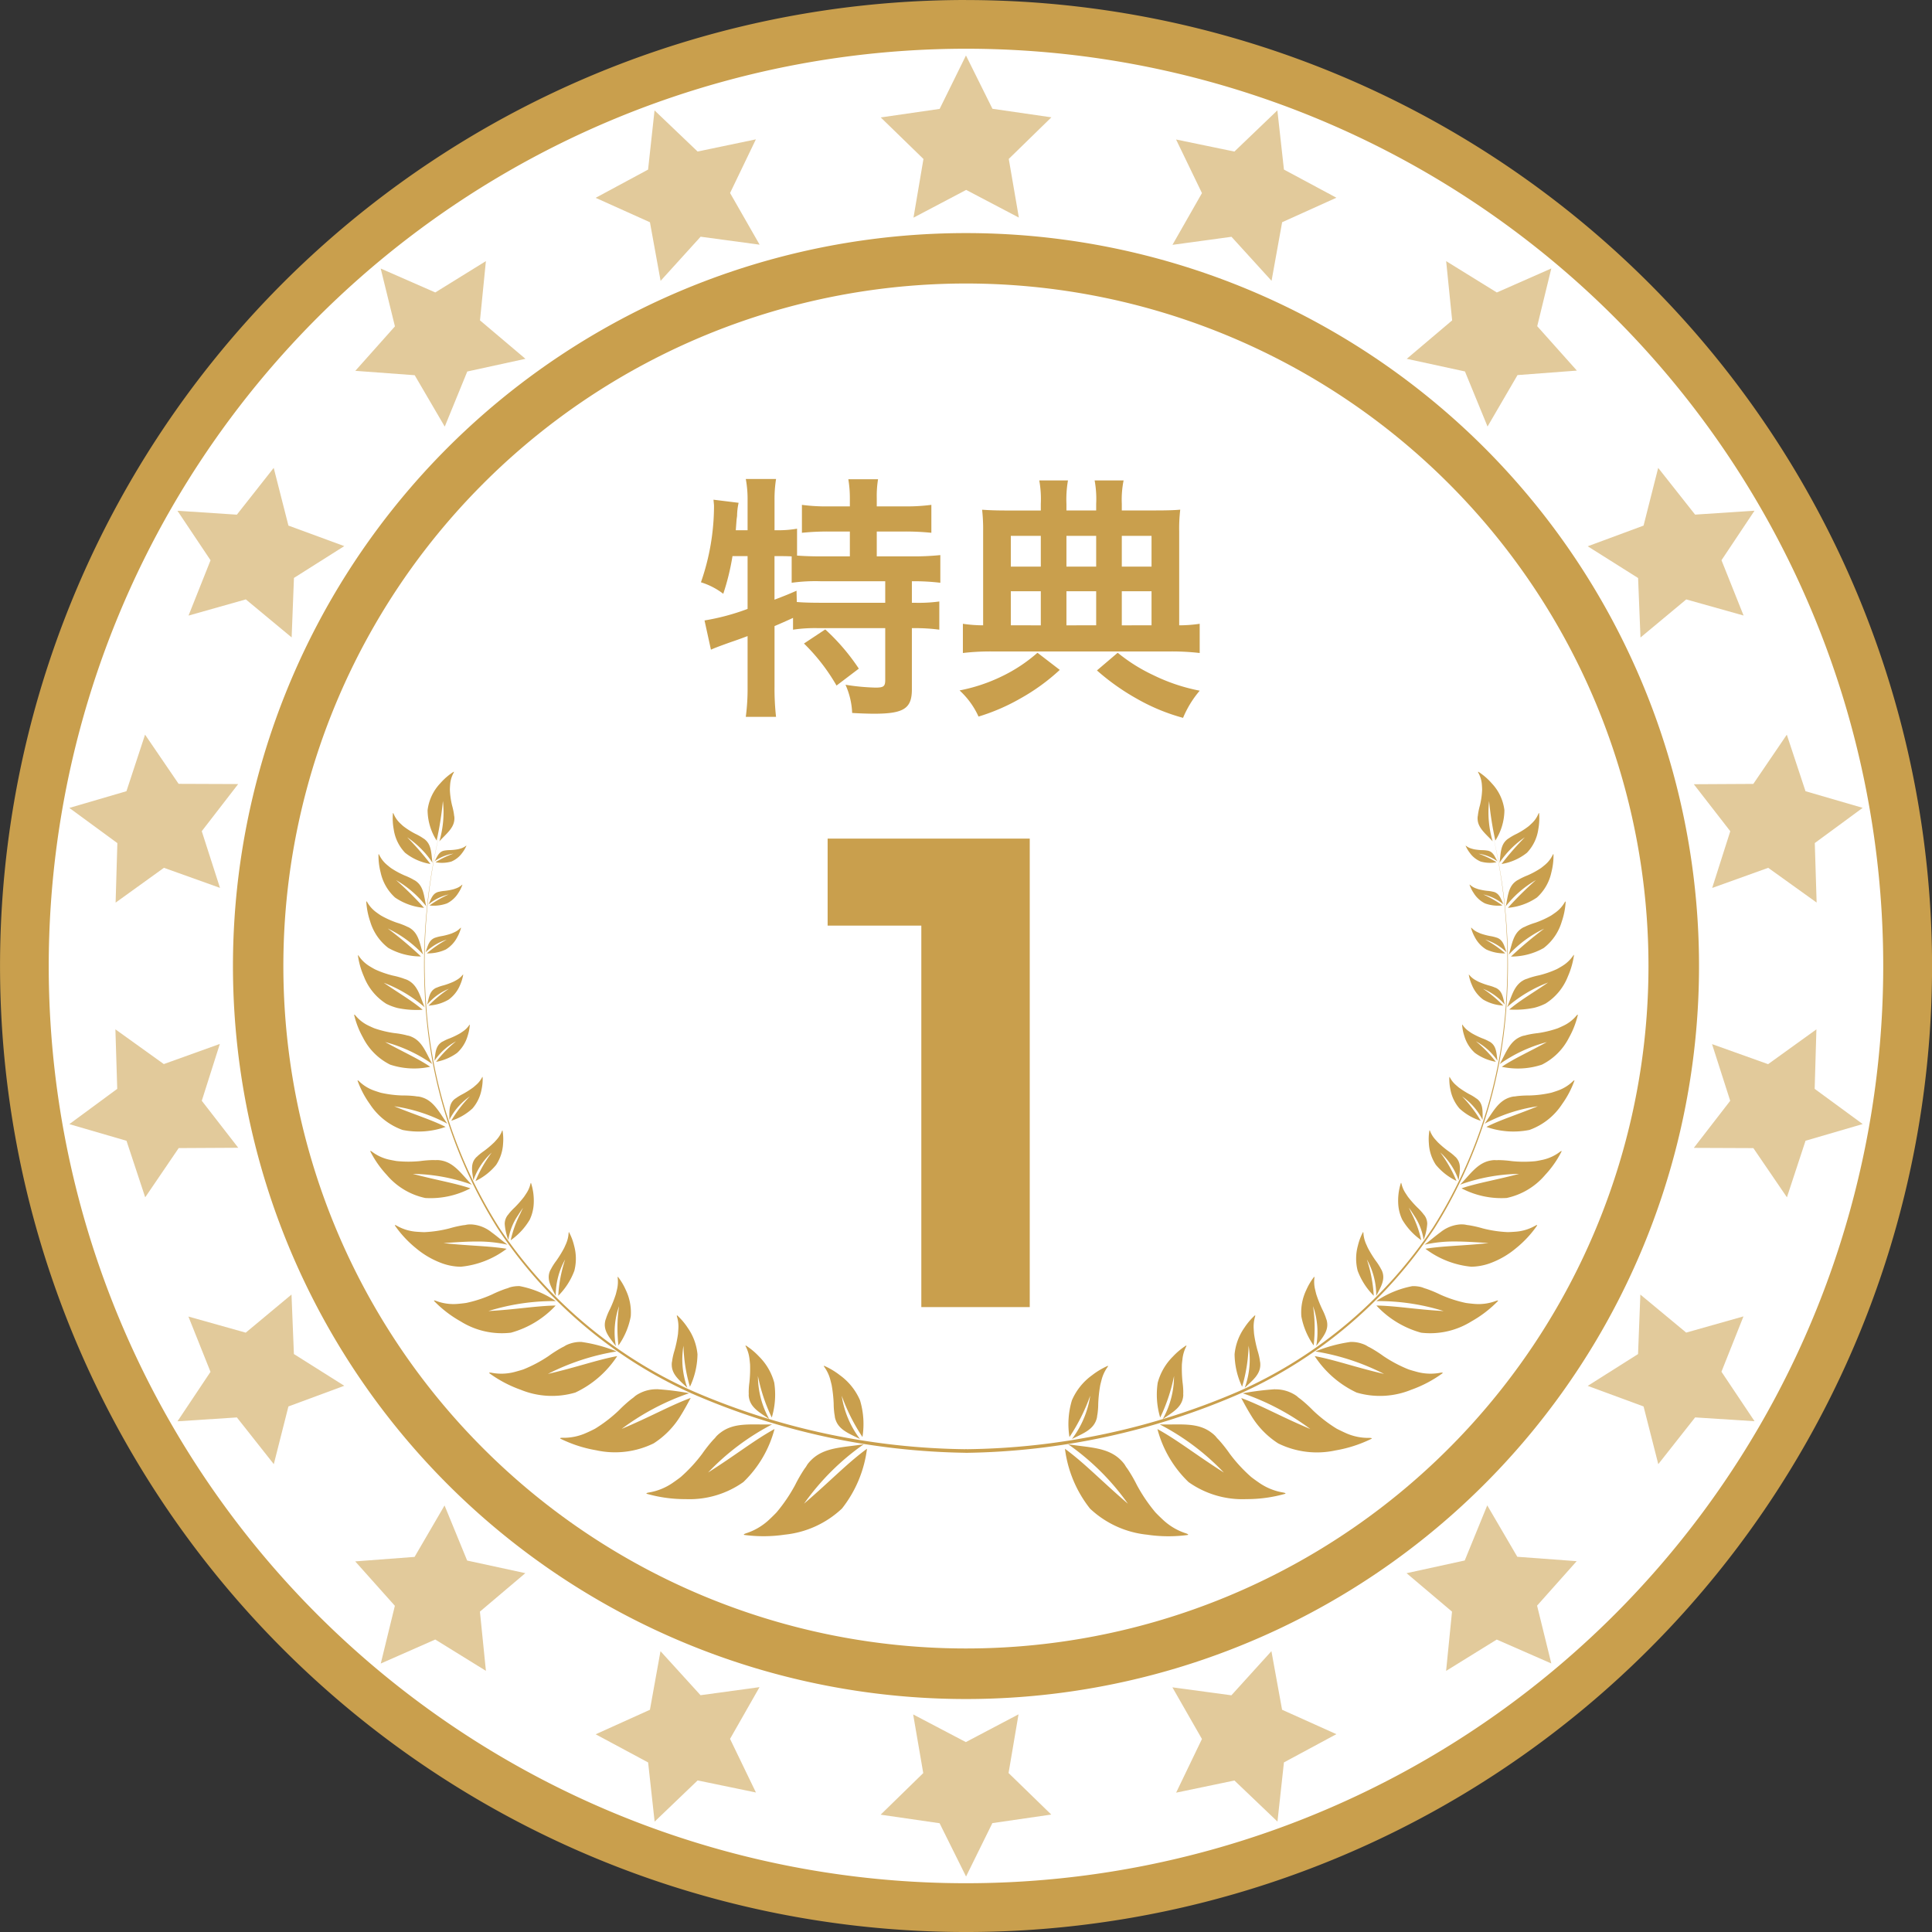
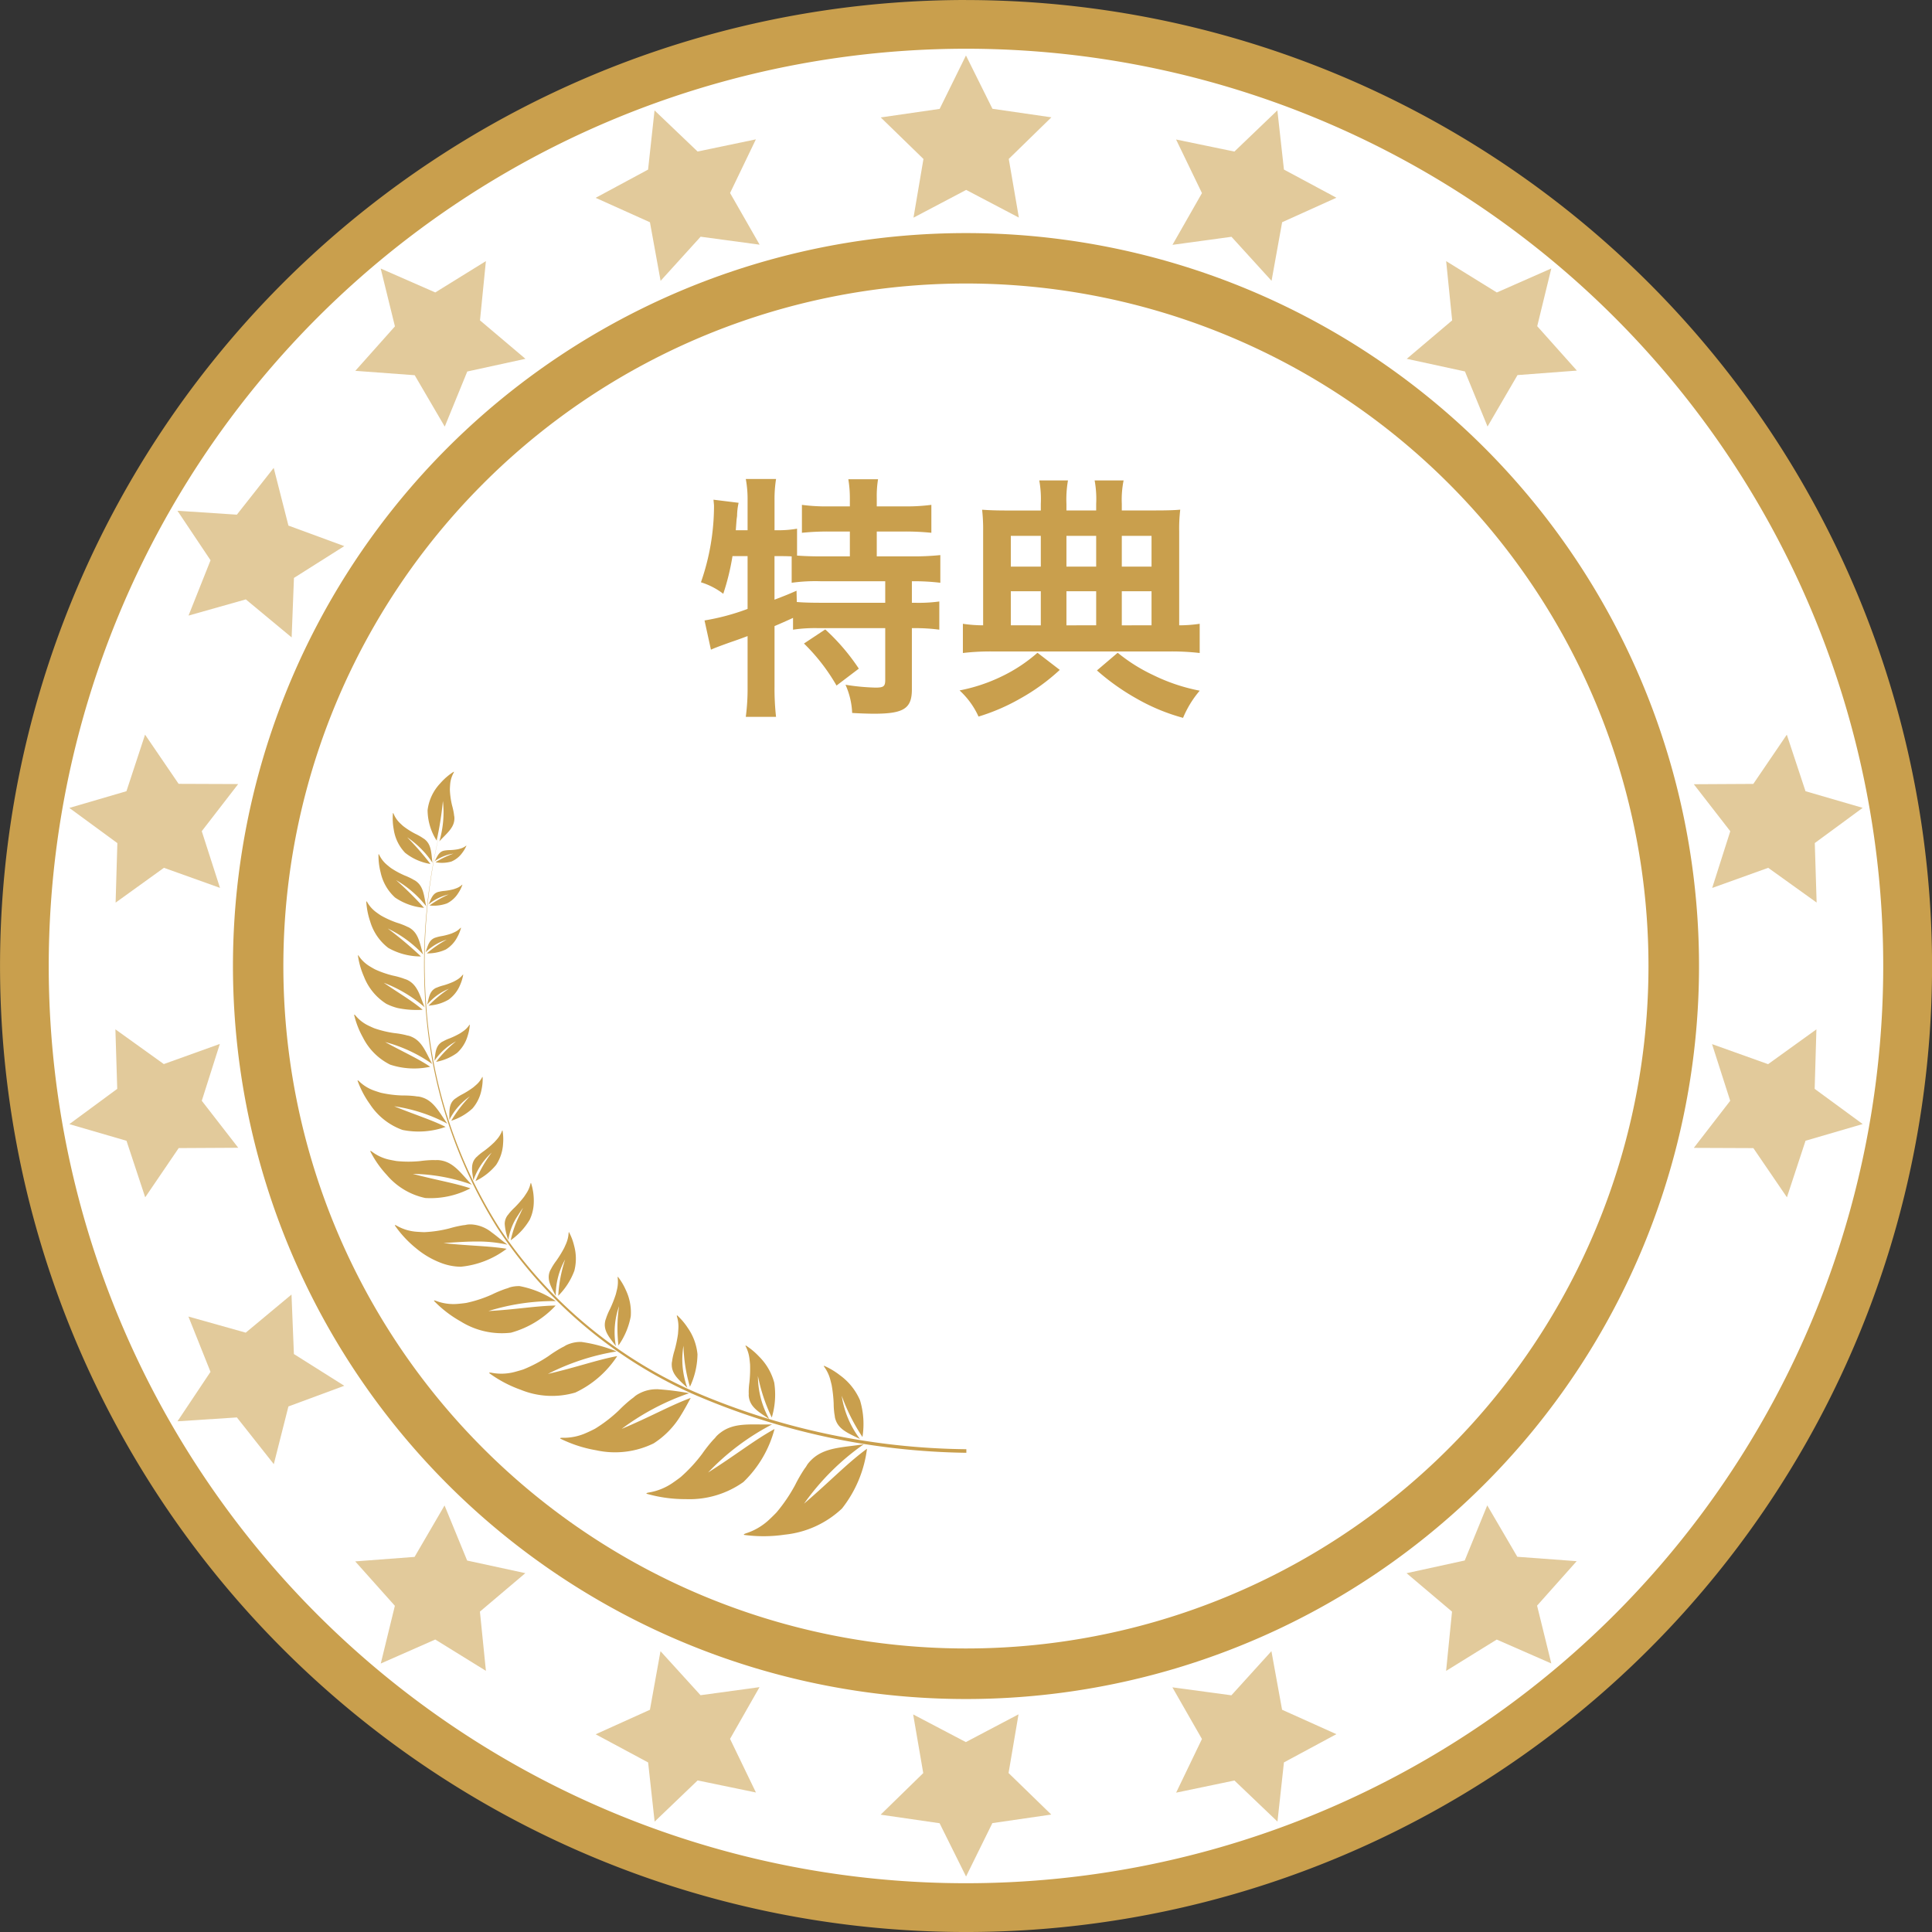
<svg xmlns="http://www.w3.org/2000/svg" width="135.677" height="135.677" viewBox="0 0 135.677 135.677">
  <rect x="0" y="0" width="135.677" height="135.677" fill="#333333" stroke="none" />
  <defs>
    <linearGradient id="linear-gradient" x1="-27.69" y1="7.501" x2="-27.307" y2="7.514" gradientUnits="objectBoundingBox">
      <stop offset="0" stop-color="#d0c6af" />
      <stop offset="1" stop-color="#fff" />
    </linearGradient>
  </defs>
  <g id="グループ_251" data-name="グループ 251" transform="translate(-341.208 -5045.208)">
    <g id="グループ_169" data-name="グループ 169" transform="translate(341.208 5045.208)">
      <circle id="circle33248" cx="67.776" cy="67.776" r="67.776" transform="translate(0.063 0.063)" fill="url(#linear-gradient)" />
      <path id="path33250" d="M76.157,298.559A67.839,67.839,0,1,0,144,366.4a67.873,67.873,0,0,0-67.839-67.838Zm0,3.422A64.415,64.415,0,1,1,11.741,366.4,64.449,64.449,0,0,1,76.157,301.981Z" transform="translate(-8.319 -298.559)" fill="#c99f4d" />
      <path id="path33252" d="M43.161,333.4a51.478,51.478,0,1,0,72.8,0A51.5,51.5,0,0,0,43.161,333.4Zm2.51,2.511a47.928,47.928,0,1,1,0,67.78A47.9,47.9,0,0,1,45.672,335.911Z" transform="translate(-11.723 -301.963)" fill="#c99f4d" />
      <g id="g33547" transform="translate(24.867 54.198)">
        <path id="path33463" d="M45.349,364.025a4.365,4.365,0,0,0-.95.821,3.323,3.323,0,0,0-.881,1.874,4.017,4.017,0,0,0,.636,2.137,23.128,23.128,0,0,0,.44-2.778,7.2,7.2,0,0,1-.25,2.83c.5-.541,1.025-.93,1.055-1.55a.96.96,0,0,0-.006-.2.854.854,0,0,1-.022-.149,4.885,4.885,0,0,0-.134-.623,5.582,5.582,0,0,1-.154-1.1c0-.057.007-.216.018-.36a2,2,0,0,1,.245-.828c.018-.038.026-.059.022-.068s-.008-.007-.018-.007Zm-4.252,2.9s-.009,0-.014.01a4.247,4.247,0,0,0,.057,1.136,3,3,0,0,0,.8,1.644,3.832,3.832,0,0,0,1.78.786,20.377,20.377,0,0,0-1.634-1.873,6.5,6.5,0,0,1,1.774,1.784c-.085-.622-.061-1.189-.467-1.575a.962.962,0,0,0-.138-.113.848.848,0,0,1-.113-.073,4.44,4.44,0,0,0-.5-.277,5.45,5.45,0,0,1-.835-.532c-.039-.032-.144-.129-.236-.218a1.886,1.886,0,0,1-.437-.645c-.017-.035-.027-.051-.036-.055Zm3.244,1.482a39.91,39.91,0,0,0-.967,12.052,33.526,33.526,0,0,0,5.062,15.629A32.135,32.135,0,0,0,62.02,407.665a49.824,49.824,0,0,0,19.333,4.186V411.6A49.573,49.573,0,0,1,62.1,407.5a32,32,0,0,1-13.568-11.476,33.442,33.442,0,0,1-5.108-15.572,39.912,39.912,0,0,1,.921-12.049Zm1.9.805a.077.077,0,0,0-.031.016,1.109,1.109,0,0,1-.378.189c-.068.02-.147.041-.174.047a3.754,3.754,0,0,1-.557.061,2.711,2.711,0,0,0-.323.023.669.669,0,0,1-.076.011.682.682,0,0,0-.1.026c-.3.1-.414.4-.584.719a3.03,3.03,0,0,1,1.316-.531,6.58,6.58,0,0,0-1.26.605,2.426,2.426,0,0,0,1.109-.046,1.785,1.785,0,0,0,.768-.612,2.313,2.313,0,0,0,.293-.5s0-.007,0-.008Zm-6.156.6c-.006,0-.011,0-.015.012a4.7,4.7,0,0,0,.149,1.265,3.321,3.321,0,0,0,1.014,1.768,4.232,4.232,0,0,0,2.038.724,23.706,23.706,0,0,0-1.965-1.946,7.341,7.341,0,0,1,2.112,1.835c-.147-.681-.166-1.311-.646-1.708a1.049,1.049,0,0,0-.162-.115.8.8,0,0,1-.132-.072,4.913,4.913,0,0,0-.573-.268,5.93,5.93,0,0,1-.967-.526c-.046-.033-.169-.132-.278-.225a2.057,2.057,0,0,1-.533-.685c-.022-.038-.034-.055-.043-.058Zm5.875,2.142c-.006,0-.016.006-.034.019a1.235,1.235,0,0,1-.4.238c-.073.026-.16.056-.188.065a4.19,4.19,0,0,1-.613.113,2.66,2.66,0,0,0-.356.051.543.543,0,0,1-.084.018.62.62,0,0,0-.107.036c-.325.138-.426.481-.588.843A3.342,3.342,0,0,1,45,372.642a7.161,7.161,0,0,0-1.345.772,2.713,2.713,0,0,0,1.224-.145,1.978,1.978,0,0,0,.8-.736,2.534,2.534,0,0,0,.284-.572.008.008,0,0,0-.006-.008Zm-6.731,1.179c-.006,0-.012,0-.016.014a5.235,5.235,0,0,0,.272,1.387,3.644,3.644,0,0,0,1.27,1.86,4.619,4.619,0,0,0,2.3.6,28,28,0,0,0-2.33-1.959,8.217,8.217,0,0,1,2.48,1.824c-.225-.733-.3-1.421-.863-1.815a1.171,1.171,0,0,0-.188-.111,1.012,1.012,0,0,1-.151-.069,5.361,5.361,0,0,0-.652-.243,6.529,6.529,0,0,1-1.106-.5c-.052-.032-.2-.131-.324-.224a2.28,2.28,0,0,1-.642-.713c-.026-.04-.041-.059-.052-.06Zm6.623,1.846c-.006,0-.017.007-.035.024a1.355,1.355,0,0,1-.422.294c-.078.036-.17.075-.2.088a4.768,4.768,0,0,1-.661.176,2.945,2.945,0,0,0-.386.087.535.535,0,0,1-.09.027.693.693,0,0,0-.113.05c-.344.18-.423.565-.567.975a3.636,3.636,0,0,1,1.488-.887,7.7,7.7,0,0,0-1.4.965,2.988,2.988,0,0,0,1.329-.271,2.179,2.179,0,0,0,.81-.873,2.787,2.787,0,0,0,.26-.648.007.007,0,0,0-.007-.007Zm-7.214,1.913c-.007,0-.012,0-.016.017a5.668,5.668,0,0,0,.426,1.5,3.957,3.957,0,0,0,1.565,1.908,3.877,3.877,0,0,0,.8.3,6.618,6.618,0,0,0,1.758.123c-.094-.079-.19-.158-.288-.234-.673-.525-1.454-.983-2.442-1.662a9.553,9.553,0,0,1,2.776,1.636c.035.032.07.065.1.1l-.042-.1c-.294-.735-.46-1.426-1.079-1.782a1.256,1.256,0,0,0-.215-.1,1.311,1.311,0,0,1-.171-.06,5.9,5.9,0,0,0-.732-.2,7,7,0,0,1-1.248-.434c-.06-.031-.226-.124-.373-.214a2.476,2.476,0,0,1-.765-.719c-.032-.041-.051-.06-.063-.061Zm7.371,1.377c-.007,0-.017.01-.036.03a1.483,1.483,0,0,1-.43.358c-.08.046-.177.1-.209.113a5.228,5.228,0,0,1-.7.256,3.078,3.078,0,0,0-.411.133.663.663,0,0,1-.1.038.687.687,0,0,0-.118.065c-.354.23-.4.655-.516,1.114a3.92,3.92,0,0,1,1.524-1.11,8.266,8.266,0,0,0-1.417,1.177l-.008.011.142-.021A3.051,3.051,0,0,0,45,380.023,2.386,2.386,0,0,0,45.8,379a2.984,2.984,0,0,0,.219-.724.008.008,0,0,0-.009-.007Zm-7.632,2.814c-.008,0-.013.007-.016.02a6.158,6.158,0,0,0,.621,1.59,4.267,4.267,0,0,0,1.908,1.9,5.366,5.366,0,0,0,2.813.148c-.871-.586-1.855-1.016-3.166-1.735a10.311,10.311,0,0,1,3.308,1.542c-.439-.791-.688-1.57-1.428-1.9a1.33,1.33,0,0,0-.243-.088,1.129,1.129,0,0,1-.19-.045,6.272,6.272,0,0,0-.812-.139,7.426,7.426,0,0,1-1.394-.337c-.07-.027-.257-.111-.426-.193a2.677,2.677,0,0,1-.9-.706c-.038-.041-.06-.06-.074-.06Zm8.1.7c-.007,0-.017.012-.036.036a1.636,1.636,0,0,1-.424.428c-.082.057-.18.124-.213.144a5.737,5.737,0,0,1-.729.353,3.3,3.3,0,0,0-.428.19.681.681,0,0,1-.1.051.66.66,0,0,0-.12.084c-.356.287-.359.748-.428,1.256a4.2,4.2,0,0,1,1.516-1.368,8.615,8.615,0,0,0-1.4,1.44,3.6,3.6,0,0,0,1.475-.629,2.594,2.594,0,0,0,.737-1.183,3.143,3.143,0,0,0,.156-.793c0-.006-.006-.008-.011-.007Zm.894,3.675a.119.119,0,0,0-.034.042,1.757,1.757,0,0,1-.4.507c-.08.071-.178.156-.209.18a6.247,6.247,0,0,1-.734.468,3.913,3.913,0,0,0-.434.256.722.722,0,0,1-.1.068,1,1,0,0,0-.118.1c-.344.352-.289.844-.295,1.393a4.466,4.466,0,0,1,1.443-1.653,8.986,8.986,0,0,0-1.311,1.714,3.93,3.93,0,0,0,1.493-.865,2.8,2.8,0,0,0,.639-1.349,3.37,3.37,0,0,0,.072-.858c0-.006-.007-.008-.012-.007Zm-8.757.24c-.008,0-.012.009-.013.023a6.662,6.662,0,0,0,.867,1.647,4.582,4.582,0,0,0,2.292,1.811,5.7,5.7,0,0,0,3.023-.214c-1.008-.507-2.115-.838-3.61-1.449a11.439,11.439,0,0,1,3.736,1.225c-.573-.785-.938-1.585-1.77-1.846a1.488,1.488,0,0,0-.272-.063,1.473,1.473,0,0,1-.209-.025,6.917,6.917,0,0,0-.887-.048,7.969,7.969,0,0,1-1.535-.191c-.078-.022-.289-.089-.481-.157a2.894,2.894,0,0,1-1.054-.656c-.047-.041-.073-.059-.087-.057Zm10.155,3.511a.125.125,0,0,0-.03.049,1.912,1.912,0,0,1-.358.588c-.075.086-.168.189-.2.219a6.921,6.921,0,0,1-.713.6,3.992,3.992,0,0,0-.423.333.809.809,0,0,1-.094.086.966.966,0,0,0-.111.127c-.315.421-.184.932-.108,1.513a4.686,4.686,0,0,1,1.288-1.955,9.2,9.2,0,0,0-1.139,2,4.264,4.264,0,0,0,1.452-1.137,3.009,3.009,0,0,0,.487-1.506,3.592,3.592,0,0,0-.04-.907s-.008-.007-.013-.006Zm-9.26,1.45c-.009,0-.012.011-.012.027a7.233,7.233,0,0,0,1.156,1.655,4.879,4.879,0,0,0,2.7,1.617,6.028,6.028,0,0,0,3.172-.679c-1.144-.382-2.367-.57-4.043-1.015a12.8,12.8,0,0,1,4.142.759c-.725-.742-1.226-1.537-2.146-1.7a1.684,1.684,0,0,0-.3-.03,1.435,1.435,0,0,1-.225,0,7.473,7.473,0,0,0-.947.071,8.217,8.217,0,0,1-1.657,0c-.085-.012-.319-.056-.532-.1a3.089,3.089,0,0,1-1.212-.565c-.055-.037-.086-.053-.1-.05Zm11.26,2.238a.129.129,0,0,0-.024.056,2.025,2.025,0,0,1-.285.668c-.065.1-.147.225-.174.262a7.738,7.738,0,0,1-.655.743,4.26,4.26,0,0,0-.392.418.835.835,0,0,1-.084.106.975.975,0,0,0-.1.152,1.027,1.027,0,0,0-.121.468,3.877,3.877,0,0,0,.254,1.136,4.116,4.116,0,0,1,.69-1.746c.1-.163.217-.335.346-.52-.071.147-.139.29-.2.427a7.742,7.742,0,0,0-.67,1.859,4.663,4.663,0,0,0,1.337-1.445,2.976,2.976,0,0,0,.274-1.022,4.061,4.061,0,0,0-.183-1.556c-.006,0-.011-.007-.016,0Zm-4.182,2.917a1.563,1.563,0,0,0-.318.017,1.354,1.354,0,0,1-.238.038,8.058,8.058,0,0,0-.988.225,8.543,8.543,0,0,1-1.749.262c-.093,0-.345-.012-.58-.031a3.268,3.268,0,0,1-1.37-.425c-.065-.032-.1-.046-.114-.04s-.01.014-.007.031a7.656,7.656,0,0,0,1.489,1.6,6.083,6.083,0,0,0,1.89,1.077,4.012,4.012,0,0,0,1.244.217,6.323,6.323,0,0,0,3.224-1.261c-.795-.126-1.546-.171-2.489-.234-.58-.039-1.238-.085-1.947-.166.961-.065,1.686-.112,2.374-.11a9.567,9.567,0,0,1,2.123.224c-.4-.294-.759-.612-1.12-.871a2.488,2.488,0,0,0-1.423-.554Zm6.85.547c-.007.006-.012.025-.016.061a2.206,2.206,0,0,1-.18.75c-.051.117-.114.261-.135.3a8.28,8.28,0,0,1-.551.895,4.277,4.277,0,0,0-.333.509.9.9,0,0,1-.07.127,1.012,1.012,0,0,0-.074.175c-.185.565.142,1.063.44,1.655a5.176,5.176,0,0,1,.661-2.561,9.879,9.879,0,0,0-.485,2.552,4.891,4.891,0,0,0,1.13-1.756,3.435,3.435,0,0,0-.02-1.774,3.95,3.95,0,0,0-.354-.936c-.007,0-.012,0-.016,0Zm3.448,3.14c-.008,0-.013,0-.017,0s-.007.028,0,.068a2.3,2.3,0,0,1-.049.815c-.031.132-.071.294-.085.343a8.565,8.565,0,0,1-.411,1.037,4.671,4.671,0,0,0-.255.593,1.035,1.035,0,0,1-.05.145,1.133,1.133,0,0,0-.044.2c-.089.625.344,1.088.765,1.654a5.507,5.507,0,0,1,.224-2.8,10.529,10.529,0,0,0-.041,2.759,5.166,5.166,0,0,0,.863-2.042,3.64,3.64,0,0,0-.347-1.854,4.253,4.253,0,0,0-.546-.916Zm-6.911.645a2.232,2.232,0,0,0-.382.023,1.9,1.9,0,0,0-.33.075,1.426,1.426,0,0,1-.242.084,8.484,8.484,0,0,0-.994.413,8.931,8.931,0,0,1-1.787.584c-.1.017-.364.049-.615.07a3.449,3.449,0,0,1-1.522-.216c-.075-.023-.113-.031-.127-.022s-.009.017,0,.034a8.157,8.157,0,0,0,1.868,1.435,5.459,5.459,0,0,0,3.526.791,6.711,6.711,0,0,0,3.143-1.907c-1.368.022-2.748.275-4.72.387a15.438,15.438,0,0,1,4.73-.7,6.778,6.778,0,0,0-2.544-1.052ZM61.039,402.2a.012.012,0,0,0-.017.006c0,.009,0,.031.007.071a2.43,2.43,0,0,1,.1.861c-.008.143-.022.32-.026.373a9.225,9.225,0,0,1-.243,1.153,4.845,4.845,0,0,0-.159.664.937.937,0,0,1-.026.161,1.178,1.178,0,0,0-.01.213c.019.666.555,1.072,1.094,1.587a5.815,5.815,0,0,1-.272-2.958,11.12,11.12,0,0,0,.455,2.882,5.493,5.493,0,0,0,.53-2.28,3.877,3.877,0,0,0-.695-1.873,4.512,4.512,0,0,0-.733-.86Zm-6.711,1.867a2.26,2.26,0,0,0-.788.113,1.927,1.927,0,0,0-.332.137,1.538,1.538,0,0,1-.237.132,9.059,9.059,0,0,0-.964.612,9.5,9.5,0,0,1-1.76.933c-.1.035-.373.116-.63.184a3.654,3.654,0,0,1-1.625.049c-.082-.011-.123-.012-.137,0s-.007.018,0,.036a8.619,8.619,0,0,0,2.205,1.163,5.8,5.8,0,0,0,3.831.195,7.114,7.114,0,0,0,2.944-2.561c-1.43.267-2.83.781-4.87,1.253a16.321,16.321,0,0,1,4.824-1.58,10.47,10.47,0,0,0-2.465-.666Zm11.536.248a.016.016,0,0,0-.017.008c0,.011,0,.033.021.073a2.578,2.578,0,0,1,.258.881c.017.151.036.334.039.392a9.139,9.139,0,0,1-.047,1.237,5.18,5.18,0,0,0-.05.715.9.9,0,0,1,0,.17,1.153,1.153,0,0,0,.026.223c.137.688.765,1.02,1.416,1.469a6.22,6.22,0,0,1-.793-3.025,12.19,12.19,0,0,0,.972,2.917,5.585,5.585,0,0,0,.173-2.45,4.075,4.075,0,0,0-1.066-1.834,4.923,4.923,0,0,0-.932-.777Zm5.5,1.428c-.01,0-.016,0-.017.012s.008.033.034.073a2.656,2.656,0,0,1,.414.875c.041.155.089.342.1.4a9.4,9.4,0,0,1,.141,1.295,5.309,5.309,0,0,0,.056.753,1.241,1.241,0,0,1,.026.177,1.126,1.126,0,0,0,.061.228c.247.7.956.951,1.705,1.329a6.653,6.653,0,0,1-1.284-3.042,13.374,13.374,0,0,0,1.457,2.9,5.786,5.786,0,0,0-.173-2.583,4.236,4.236,0,0,0-1.41-1.756,5.207,5.207,0,0,0-1.114-.665Zm-11.745,1.645a2.558,2.558,0,0,0-1.218.289,1.975,1.975,0,0,0-.321.2,1.681,1.681,0,0,1-.224.18,9.317,9.317,0,0,0-.9.81,9.957,9.957,0,0,1-1.668,1.287c-.1.055-.368.189-.624.3a3.864,3.864,0,0,1-1.688.343c-.088,0-.132.01-.143.025s0,.02.011.036a9.138,9.138,0,0,0,2.515.816,6.163,6.163,0,0,0,4.035-.485,6,6,0,0,0,1.911-1.971c.239-.381.459-.791.691-1.22-.053.019-.105.038-.157.059-1.383.529-2.723,1.29-4.694,2.117a17.265,17.265,0,0,1,4.744-2.508,19.671,19.671,0,0,0-2.273-.283Zm8.1,2.47c-1.4.042-2.643-.179-3.63.579a2.157,2.157,0,0,0-.3.265,1.715,1.715,0,0,1-.2.224,10.127,10.127,0,0,0-.786.993,10.632,10.632,0,0,1-1.5,1.627c-.091.074-.346.262-.589.428a4.139,4.139,0,0,1-1.681.669c-.089.02-.133.035-.143.052s0,.021.017.035a9.86,9.86,0,0,0,2.73.375,6.54,6.54,0,0,0,4.058-1.2,7.966,7.966,0,0,0,2.186-3.723c-1.418.778-2.7,1.811-4.663,3.053a17.023,17.023,0,0,1,4.5-3.381Zm6.438,1.391c-1.465.24-2.8.193-3.716,1.13a2.19,2.19,0,0,0-.27.32,1.722,1.722,0,0,1-.175.263,10.379,10.379,0,0,0-.666,1.15,11.328,11.328,0,0,1-1.3,1.917c-.082.09-.317.324-.541.533a4.293,4.293,0,0,1-1.621.947c-.089.035-.132.057-.139.076s0,.022.024.034A10.166,10.166,0,0,0,68.6,417.6a6.867,6.867,0,0,0,4.018-1.834,8.492,8.492,0,0,0,1.758-4.2c-1.382,1.011-2.576,2.275-4.42,3.857a17.189,17.189,0,0,1,4.2-4.177Z" transform="translate(-38.357 -364.025)" fill="#c99f4d" />
-         <path id="path33465" d="M126.235,364.025c-.01,0-.017,0-.018.007s0,.03.022.069a2,2,0,0,1,.245.828c.011.143.018.3.018.359a5.523,5.523,0,0,1-.155,1.1,5.036,5.036,0,0,0-.134.623.778.778,0,0,1-.022.149,1.114,1.114,0,0,0-.006.2c.031.619.555,1.008,1.056,1.549a7.183,7.183,0,0,1-.25-2.83,23.289,23.289,0,0,0,.439,2.778,4.018,4.018,0,0,0,.637-2.137,3.322,3.322,0,0,0-.881-1.874,4.343,4.343,0,0,0-.95-.821Zm4.252,2.9c-.008,0-.019.02-.036.055a1.862,1.862,0,0,1-.437.644c-.092.089-.2.186-.236.219a5.45,5.45,0,0,1-.835.532,4.439,4.439,0,0,0-.5.277.8.8,0,0,1-.113.073,1.087,1.087,0,0,0-.138.113c-.406.386-.382.953-.467,1.575a6.488,6.488,0,0,1,1.775-1.784,20.273,20.273,0,0,0-1.635,1.873,3.838,3.838,0,0,0,1.781-.786,3,3,0,0,0,.8-1.644,4.246,4.246,0,0,0,.057-1.136c0-.007-.009-.011-.014-.01Zm-3.244,1.482a39.886,39.886,0,0,1,.921,12.049,33.442,33.442,0,0,1-5.109,15.572A32,32,0,0,1,109.489,407.5,49.576,49.576,0,0,1,90.231,411.6v.254a49.809,49.809,0,0,0,19.333-4.186,32.139,32.139,0,0,0,13.585-11.577,33.535,33.535,0,0,0,5.062-15.629A39.91,39.91,0,0,0,127.244,368.407Zm-1.9.805s0,0,0,.008a2.313,2.313,0,0,0,.293.5,1.785,1.785,0,0,0,.768.612,2.426,2.426,0,0,0,1.109.046,6.56,6.56,0,0,0-1.26-.6,3.028,3.028,0,0,1,1.317.53c-.171-.314-.284-.615-.584-.719a.508.508,0,0,0-.1-.026.511.511,0,0,1-.076-.011,2.284,2.284,0,0,0-.323-.022,3.983,3.983,0,0,1-.557-.062c-.026-.006-.106-.027-.174-.047a1.109,1.109,0,0,1-.378-.189c-.017-.011-.027-.016-.031-.015Zm6.156.6c-.01,0-.022.021-.043.058a2.08,2.08,0,0,1-.533.686c-.109.092-.233.191-.278.224a5.929,5.929,0,0,1-.967.526,4.893,4.893,0,0,0-.573.269,1.006,1.006,0,0,1-.132.072,1.312,1.312,0,0,0-.162.115c-.479.4-.5,1.026-.646,1.708a7.339,7.339,0,0,1,2.112-1.836,23.96,23.96,0,0,0-1.965,1.946,4.226,4.226,0,0,0,2.038-.724,3.32,3.32,0,0,0,1.015-1.768,4.715,4.715,0,0,0,.149-1.266c0-.009-.009-.013-.015-.012Zm-5.875,2.142s0,0-.006.007a2.532,2.532,0,0,0,.285.572,1.97,1.97,0,0,0,.8.736,2.7,2.7,0,0,0,1.224.145,7.137,7.137,0,0,0-1.345-.772,3.336,3.336,0,0,1,1.415.694c-.161-.361-.263-.7-.588-.843a.523.523,0,0,0-.107-.036.64.64,0,0,1-.083-.018,2.56,2.56,0,0,0-.357-.051,4.281,4.281,0,0,1-.613-.113c-.029-.008-.115-.038-.189-.065a1.247,1.247,0,0,1-.4-.238c-.018-.014-.027-.021-.033-.02Zm6.731,1.179c-.011,0-.027.021-.053.06a2.275,2.275,0,0,1-.642.712c-.128.093-.272.191-.325.224a6.488,6.488,0,0,1-1.105.5,5.347,5.347,0,0,0-.652.244.929.929,0,0,1-.151.068,1.076,1.076,0,0,0-.188.112c-.56.392-.638,1.081-.863,1.814a8.224,8.224,0,0,1,2.481-1.823,28.038,28.038,0,0,0-2.33,1.958,4.613,4.613,0,0,0,2.3-.6,3.64,3.64,0,0,0,1.269-1.86,5.189,5.189,0,0,0,.272-1.387c0-.01-.009-.015-.016-.013Zm-6.623,1.846a.01.01,0,0,0-.008.007,2.762,2.762,0,0,0,.261.648,2.174,2.174,0,0,0,.811.873,2.988,2.988,0,0,0,1.329.271,7.729,7.729,0,0,0-1.4-.965,3.639,3.639,0,0,1,1.487.887c-.144-.411-.224-.795-.566-.975a.693.693,0,0,0-.113-.05.443.443,0,0,1-.09-.027,3.011,3.011,0,0,0-.386-.087,4.707,4.707,0,0,1-.661-.176c-.031-.012-.123-.052-.2-.088a1.354,1.354,0,0,1-.421-.294c-.019-.017-.029-.024-.036-.024Zm7.214,1.913c-.012,0-.03.02-.062.061a2.485,2.485,0,0,1-.765.719c-.148.09-.313.184-.373.214a7,7,0,0,1-1.248.434,5.956,5.956,0,0,0-.733.2,1.06,1.06,0,0,1-.17.06,1.191,1.191,0,0,0-.215.1c-.618.356-.785,1.046-1.08,1.782-.013.034-.027.068-.041.1.034-.033.069-.065.1-.1a9.541,9.541,0,0,1,2.776-1.636c-.989.679-1.77,1.136-2.442,1.662-.1.076-.194.155-.288.234a6.621,6.621,0,0,0,1.758-.123,3.889,3.889,0,0,0,.8-.3,3.957,3.957,0,0,0,1.565-1.908,5.712,5.712,0,0,0,.427-1.5c0-.012-.008-.017-.016-.017Zm-7.372,1.377s-.007,0-.008.007a2.971,2.971,0,0,0,.219.724,2.38,2.38,0,0,0,.792,1.023,3.041,3.041,0,0,0,1.272.41l.142.02-.009-.01a8.221,8.221,0,0,0-1.417-1.177,3.93,3.93,0,0,1,1.525,1.11c-.114-.46-.162-.884-.517-1.114a.656.656,0,0,0-.118-.065.493.493,0,0,1-.1-.039,3.219,3.219,0,0,0-.411-.133,5.349,5.349,0,0,1-.7-.256c-.031-.016-.129-.068-.209-.113a1.5,1.5,0,0,1-.43-.358c-.018-.02-.029-.029-.036-.03Zm7.633,2.813c-.012,0-.035.02-.074.061a2.674,2.674,0,0,1-.9.706c-.17.082-.357.166-.426.193a7.424,7.424,0,0,1-1.394.337,6.277,6.277,0,0,0-.812.139,1.225,1.225,0,0,1-.191.045,1.246,1.246,0,0,0-.243.088c-.739.329-.988,1.109-1.427,1.9a10.3,10.3,0,0,1,3.308-1.542c-1.311.719-2.295,1.149-3.166,1.735a5.363,5.363,0,0,0,2.812-.148,4.266,4.266,0,0,0,1.909-1.9,6.161,6.161,0,0,0,.62-1.59c0-.013-.007-.02-.015-.02Zm-8.1.7s-.007,0-.01.007a3.144,3.144,0,0,0,.156.793,2.587,2.587,0,0,0,.737,1.183,3.6,3.6,0,0,0,1.475.629,8.615,8.615,0,0,0-1.4-1.44,4.2,4.2,0,0,1,1.515,1.368c-.068-.507-.071-.969-.427-1.256a.769.769,0,0,0-.12-.084.786.786,0,0,1-.1-.051,3.27,3.27,0,0,0-.429-.19,5.779,5.779,0,0,1-.728-.353c-.032-.02-.131-.087-.213-.144a1.636,1.636,0,0,1-.424-.428c-.018-.023-.028-.034-.036-.036Zm-.894,3.675a.011.011,0,0,0-.012.007,3.4,3.4,0,0,0,.071.859,2.815,2.815,0,0,0,.64,1.349,3.94,3.94,0,0,0,1.493.865,8.985,8.985,0,0,0-1.311-1.714,4.467,4.467,0,0,1,1.443,1.654c-.007-.55.05-1.041-.295-1.393a.754.754,0,0,0-.118-.1.818.818,0,0,1-.1-.068,3.531,3.531,0,0,0-.434-.256,6.463,6.463,0,0,1-.734-.468c-.031-.026-.129-.109-.209-.18a1.787,1.787,0,0,1-.4-.507c-.016-.026-.026-.039-.034-.042Zm8.757.24c-.014,0-.04.017-.087.057a2.883,2.883,0,0,1-1.054.656c-.192.069-.4.136-.481.157a7.838,7.838,0,0,1-1.534.191,7.4,7.4,0,0,0-.887.048,1.269,1.269,0,0,1-.209.025,1.482,1.482,0,0,0-.272.063c-.832.261-1.2,1.061-1.77,1.846a11.447,11.447,0,0,1,3.736-1.225c-1.5.611-2.6.942-3.61,1.45a5.7,5.7,0,0,0,3.023.213,4.588,4.588,0,0,0,2.292-1.811,6.7,6.7,0,0,0,.866-1.646c0-.015,0-.022-.013-.023Zm-10.155,3.512s-.009,0-.013,0a3.634,3.634,0,0,0-.04.907,3.006,3.006,0,0,0,.487,1.506,4.267,4.267,0,0,0,1.453,1.137,9.27,9.27,0,0,0-1.139-2,4.694,4.694,0,0,1,1.288,1.955c.075-.58.205-1.092-.109-1.513a.9.9,0,0,0-.111-.127.812.812,0,0,1-.094-.086,3.9,3.9,0,0,0-.423-.333,6.823,6.823,0,0,1-.712-.6c-.03-.031-.123-.134-.2-.219a1.9,1.9,0,0,1-.358-.589c-.014-.03-.022-.045-.031-.048Zm9.261,1.449c-.015,0-.046.012-.1.05a3.092,3.092,0,0,1-1.211.565c-.214.047-.448.091-.533.1a8.155,8.155,0,0,1-1.657-.006,7.466,7.466,0,0,0-.947-.071.96.96,0,0,1-.225,0,1.6,1.6,0,0,0-.3.03c-.92.159-1.421.953-2.146,1.695a12.8,12.8,0,0,1,4.142-.758c-1.676.445-2.9.632-4.043,1.015a6.02,6.02,0,0,0,3.172.678,4.874,4.874,0,0,0,2.7-1.617,7.148,7.148,0,0,0,1.155-1.654c0-.016,0-.025-.01-.027Zm-11.261,2.239s-.009,0-.016,0a4.056,4.056,0,0,0-.183,1.556,2.958,2.958,0,0,0,.275,1.023,4.66,4.66,0,0,0,1.336,1.445,7.775,7.775,0,0,0-.669-1.859q-.1-.2-.2-.427c.129.185.244.358.346.521a4.116,4.116,0,0,1,.69,1.746,3.884,3.884,0,0,0,.254-1.136,1.027,1.027,0,0,0-.121-.469.905.905,0,0,0-.1-.151.912.912,0,0,1-.084-.106,4.147,4.147,0,0,0-.392-.419,7.629,7.629,0,0,1-.655-.742c-.027-.037-.108-.161-.174-.262a2.05,2.05,0,0,1-.285-.668c-.01-.034-.017-.05-.024-.055ZM125,395.81a2.486,2.486,0,0,0-1.423.554c-.361.259-.719.577-1.12.872a9.376,9.376,0,0,1,2.123-.224c.688,0,1.412.046,2.374.11-.709.08-1.368.127-1.947.166-.942.063-1.694.108-2.489.234a6.328,6.328,0,0,0,3.223,1.262,4.1,4.1,0,0,0,1.245-.218,6.091,6.091,0,0,0,1.89-1.077,7.656,7.656,0,0,0,1.489-1.6c0-.017,0-.026-.007-.031s-.05.007-.114.04a3.268,3.268,0,0,1-1.37.425c-.234.018-.487.031-.58.031a8.554,8.554,0,0,1-1.749-.262,8.027,8.027,0,0,0-.988-.224,1.511,1.511,0,0,1-.238-.039,1.786,1.786,0,0,0-.318-.017Zm-6.85.547s-.009,0-.016,0a3.984,3.984,0,0,0-.353.935,3.435,3.435,0,0,0-.02,1.774,4.891,4.891,0,0,0,1.13,1.756,9.878,9.878,0,0,0-.485-2.552,5.187,5.187,0,0,1,.661,2.561c.3-.592.624-1.089.44-1.655a1.042,1.042,0,0,0-.073-.176,1.114,1.114,0,0,1-.07-.127,4.349,4.349,0,0,0-.333-.509,8.281,8.281,0,0,1-.551-.895c-.021-.043-.084-.187-.135-.3a2.206,2.206,0,0,1-.18-.75c0-.036-.008-.055-.016-.061ZM114.7,399.5a4.254,4.254,0,0,0-.546.916,3.649,3.649,0,0,0-.347,1.854,5.191,5.191,0,0,0,.863,2.042,10.561,10.561,0,0,0-.041-2.759,5.516,5.516,0,0,1,.224,2.8c.42-.567.854-1.029.764-1.654a1.036,1.036,0,0,0-.044-.2,1.078,1.078,0,0,1-.05-.145,4.667,4.667,0,0,0-.255-.594,8.637,8.637,0,0,1-.411-1.036c-.014-.049-.054-.211-.085-.343a2.3,2.3,0,0,1-.049-.816.121.121,0,0,0,0-.067s-.009,0-.017,0Zm6.912.646a6.766,6.766,0,0,0-2.545,1.051,15.437,15.437,0,0,1,4.73.7c-1.972-.112-3.35-.366-4.719-.387a6.71,6.71,0,0,0,3.143,1.908,5.464,5.464,0,0,0,3.525-.792,8.186,8.186,0,0,0,1.869-1.435c.007-.017.007-.028,0-.033s-.054,0-.128.022a3.449,3.449,0,0,1-1.522.216c-.251-.021-.517-.053-.615-.07a8.826,8.826,0,0,1-1.787-.584,8.729,8.729,0,0,0-.993-.413,1.543,1.543,0,0,1-.242-.084,1.757,1.757,0,0,0-.33-.075,2.081,2.081,0,0,0-.382-.022ZM110.546,402.2a4.505,4.505,0,0,0-.734.86,3.884,3.884,0,0,0-.694,1.873,5.48,5.48,0,0,0,.529,2.28,11.084,11.084,0,0,0,.455-2.882,5.824,5.824,0,0,1-.272,2.958c.54-.515,1.075-.921,1.094-1.587a1.388,1.388,0,0,0-.01-.213,1.152,1.152,0,0,1-.026-.161,4.845,4.845,0,0,0-.159-.664,9.077,9.077,0,0,1-.242-1.153c-.006-.054-.019-.23-.027-.373a2.43,2.43,0,0,1,.1-.861c.01-.041.012-.062.007-.071a.015.015,0,0,0-.017-.006Zm6.709,1.867a10.48,10.48,0,0,0-2.465.666,16.3,16.3,0,0,1,4.824,1.58c-2.041-.473-3.441-.986-4.87-1.253a7.119,7.119,0,0,0,2.944,2.561,5.8,5.8,0,0,0,3.831-.195,8.618,8.618,0,0,0,2.205-1.163c.011-.017.012-.028,0-.036s-.055-.011-.137,0a3.655,3.655,0,0,1-1.625-.049c-.257-.068-.53-.149-.63-.184a9.45,9.45,0,0,1-1.76-.933,9.058,9.058,0,0,0-.964-.612,1.538,1.538,0,0,1-.237-.132,2,2,0,0,0-.332-.137,2.265,2.265,0,0,0-.789-.113Zm-11.536.248a4.888,4.888,0,0,0-.932.777,4.083,4.083,0,0,0-1.066,1.834,5.584,5.584,0,0,0,.173,2.45,12.189,12.189,0,0,0,.972-2.917,6.22,6.22,0,0,1-.793,3.025c.651-.45,1.278-.782,1.415-1.47a1.187,1.187,0,0,0,.027-.223.977.977,0,0,1,0-.17,5.318,5.318,0,0,0-.05-.715,9.14,9.14,0,0,1-.048-1.237c0-.057.022-.241.04-.392a2.541,2.541,0,0,1,.258-.881c.017-.041.024-.062.021-.073a.017.017,0,0,0-.017-.008Zm-5.5,1.428a5.264,5.264,0,0,0-1.114.665,4.235,4.235,0,0,0-1.41,1.756,5.777,5.777,0,0,0-.173,2.584,13.4,13.4,0,0,0,1.457-2.905,6.653,6.653,0,0,1-1.284,3.042c.749-.378,1.458-.632,1.705-1.329a1.26,1.26,0,0,0,.061-.228,1.243,1.243,0,0,1,.026-.177,5.311,5.311,0,0,0,.056-.753,9.4,9.4,0,0,1,.141-1.295c.012-.059.06-.246.1-.4a2.656,2.656,0,0,1,.414-.875c.025-.04.036-.061.034-.073s-.007-.01-.017-.012Zm11.745,1.645a19.7,19.7,0,0,0-2.273.284,17.257,17.257,0,0,1,4.744,2.508c-1.971-.826-3.311-1.587-4.694-2.117l-.157-.059c.232.43.453.839.691,1.22a5.987,5.987,0,0,0,1.911,1.971,6.157,6.157,0,0,0,4.035.486,9.167,9.167,0,0,0,2.515-.816c.014-.016.018-.027.012-.036s-.056-.022-.144-.025a3.864,3.864,0,0,1-1.688-.343c-.256-.116-.526-.25-.623-.3a9.963,9.963,0,0,1-1.669-1.287,9.432,9.432,0,0,0-.895-.81,1.623,1.623,0,0,1-.224-.18,2.112,2.112,0,0,0-.322-.2,2.558,2.558,0,0,0-1.218-.289Zm-8.1,2.47a17,17,0,0,1,4.5,3.381c-1.96-1.243-3.244-2.276-4.663-3.053a7.961,7.961,0,0,0,2.186,3.723,6.529,6.529,0,0,0,4.058,1.195,9.857,9.857,0,0,0,2.729-.374c.017-.013.024-.025.018-.035s-.054-.032-.143-.052a4.127,4.127,0,0,1-1.681-.67c-.243-.166-.5-.354-.589-.427a10.679,10.679,0,0,1-1.5-1.627,9.8,9.8,0,0,0-.786-.993,1.744,1.744,0,0,1-.2-.224,2.1,2.1,0,0,0-.3-.265c-.988-.758-2.232-.536-3.63-.58Zm-6.438,1.391a17.2,17.2,0,0,1,4.2,4.177c-1.844-1.582-3.039-2.846-4.42-3.857a8.477,8.477,0,0,0,1.758,4.2,6.862,6.862,0,0,0,4.018,1.834,10.141,10.141,0,0,0,2.851.019c.02-.012.028-.022.024-.034s-.051-.042-.139-.076a4.265,4.265,0,0,1-1.62-.948c-.225-.209-.46-.443-.542-.532a11.376,11.376,0,0,1-1.3-1.917,10.245,10.245,0,0,0-.666-1.15,1.839,1.839,0,0,1-.175-.263,2.225,2.225,0,0,0-.27-.321c-.916-.936-2.252-.889-3.716-1.13Z" transform="translate(-47.285 -364.025)" fill="#c99f4d" />
      </g>
      <g id="g33616" transform="translate(4.867 3.896)">
        <path id="path33560" d="M89.014,303.265l-1.848,3.751-4.137.6,3,2.917-.7,4.122,3.7-1.949,3.7,1.943-.709-4.12,2.993-2.921-4.139-.6Z" transform="translate(-26.045 -303.265)" fill="#e2ca9b" />
        <path id="path33564" d="M115.143,307.922l-3.019,2.893-4.095-.848,1.818,3.765-2.071,3.633,4.144-.565,2.814,3.092.743-4.115,3.811-1.721-3.684-1.977Z" transform="translate(-30.305 -304.067)" fill="#e2ca9b" />
        <path id="path33566" d="M137.8,321.226l-3.826,1.686-3.558-2.2.421,4.16-3.188,2.7,4.086.886,1.587,3.869,2.105-3.613,4.169-.315-2.785-3.118Z" transform="translate(-33.725 -306.269)" fill="#e2ca9b" />
-         <path id="path33568" d="M154.714,341.255l-4.173.275-2.592-3.281-1.027,4.053L143,343.754l3.538,2.229.168,4.178,3.214-2.675,4.026,1.131-1.551-3.884Z" transform="translate(-36.368 -309.287)" fill="#e2ca9b" />
        <path id="path33570" d="M163.859,366.018l-4.015-1.168-1.313-3.97-2.352,3.457L152,364.36l2.561,3.3-1.271,3.984,3.935-1.414,3.4,2.439-.129-4.179Z" transform="translate(-37.917 -313.182)" fill="#e2ca9b" />
        <path id="path33572" d="M163.86,392.527l-3.373-2.471.123-4.179-3.393,2.444-3.937-1.408,1.276,3.981L152,394.2l4.182.017,2.357,3.454,1.307-3.972Z" transform="translate(-37.917 -317.485)" fill="#e2ca9b" />
-         <path id="path33574" d="M154.717,417.268l-2.325-3.476,1.546-3.885-4.023,1.137-3.218-2.67-.162,4.178L143,414.786l3.923,1.445,1.033,4.052L150.544,417Z" transform="translate(-36.368 -321.357)" fill="#e2ca9b" />
-         <path id="path33576" d="M137.8,437.358l-1-4.061,2.781-3.123-4.169-.308-2.111-3.61-1.581,3.87-4.085.892,3.192,2.7-.415,4.161,3.555-2.2Z" transform="translate(-33.724 -324.435)" fill="#e2ca9b" />
+         <path id="path33576" d="M137.8,437.358l-1-4.061,2.781-3.123-4.169-.308-2.111-3.61-1.581,3.87-4.085.892,3.192,2.7-.415,4.161,3.555-2.2" transform="translate(-33.724 -324.435)" fill="#e2ca9b" />
        <path id="path33578" d="M115.148,450.591l.454-4.157,3.682-1.983-3.813-1.715-.748-4.114-2.811,3.1-4.144-.56,2.076,3.629-1.813,3.768,4.094-.854Z" transform="translate(-30.303 -326.563)" fill="#e2ca9b" />
        <path id="path33580" d="M89.02,455.369l1.848-3.75,4.137-.6-3-2.917.7-4.122-3.7,1.949-3.7-1.943.709,4.12-2.992,2.921,4.139.6Z" transform="translate(-26.045 -327.485)" fill="#e2ca9b" />
        <path id="path33582" d="M62.988,450.593l3.019-2.893,4.095.847-1.818-3.765,2.071-3.633-4.143.566L63.4,438.623l-.742,4.115-3.811,1.721,3.684,1.978Z" transform="translate(-21.883 -326.563)" fill="#e2ca9b" />
        <path id="path33584" d="M40.245,437.361l3.826-1.686,3.558,2.2-.421-4.16,3.189-2.7-4.086-.886-1.587-3.869-2.105,3.613-4.169.315,2.785,3.119Z" transform="translate(-18.372 -324.434)" fill="#e2ca9b" />
        <path id="path33586" d="M23.375,417.271,27.547,417l2.592,3.281,1.027-4.053,3.922-1.451-3.537-2.229-.169-4.178-3.214,2.676-4.025-1.131,1.551,3.883Z" transform="translate(-15.778 -321.355)" fill="#e2ca9b" />
        <path id="path33588" d="M14.2,392.533l4.015,1.169,1.313,3.97,2.352-3.457,4.182-.023-2.561-3.3L24.77,386.9l-3.935,1.415-3.4-2.44.129,4.18Z" transform="translate(-14.198 -317.485)" fill="#e2ca9b" />
        <path id="path33590" d="M14.2,366.023l3.373,2.471-.123,4.18,3.393-2.445,3.937,1.409L23.5,367.657l2.557-3.309-4.182-.016-2.357-3.454-1.307,3.971Z" transform="translate(-14.198 -313.182)" fill="#e2ca9b" />
        <path id="path33592" d="M23.371,341.259l2.325,3.476-1.546,3.885,4.023-1.137,3.218,2.67.162-4.178,3.534-2.234L31.165,342.3l-1.033-4.052-2.588,3.285Z" transform="translate(-15.777 -309.286)" fill="#e2ca9b" />
        <path id="path33594" d="M40.241,321.229l1,4.062-2.782,3.122,4.17.308,2.11,3.61,1.582-3.871,4.085-.891-3.192-2.7.415-4.161-3.555,2.2Z" transform="translate(-18.373 -306.267)" fill="#e2ca9b" />
        <path id="path33596" d="M62.982,307.924l-.454,4.157-3.682,1.983,3.813,1.715.748,4.115,2.811-3.1,4.144.56-2.076-3.629,1.812-3.768-4.093.854Z" transform="translate(-21.883 -304.067)" fill="#e2ca9b" />
      </g>
-       <path id="パス_121" data-name="パス 121" d="M.329-32.9v6.11h6.58V0h7.614V-32.9Z" transform="translate(57.792 91.792)" fill="#c99f4d" />
    </g>
    <path id="パス_122" data-name="パス 122" d="M3.708-9.738V-6.03a15.947,15.947,0,0,1-3.024.81l.45,2.052c.2-.09.414-.18,1.368-.522.378-.126.774-.27,1.206-.432V-.54a14.957,14.957,0,0,1-.126,2.088H5.706A17.888,17.888,0,0,1,5.6-.54V-4.824c.468-.2.792-.342,1.3-.576v.828A10.288,10.288,0,0,1,8.658-4.68h4.716v3.636c0,.45-.108.54-.684.54a15.474,15.474,0,0,1-2.106-.2,5.34,5.34,0,0,1,.468,1.98c.558.036,1.224.054,1.53.054,2.088,0,2.664-.36,2.664-1.71v-4.3h.162a12.692,12.692,0,0,1,1.764.108v-1.98a10.862,10.862,0,0,1-1.764.09h-.162V-7.974h.108a15.3,15.3,0,0,1,1.89.108V-9.81a18.458,18.458,0,0,1-2.034.09H12.78v-1.746h1.944a18.2,18.2,0,0,1,1.89.09v-1.962a13.551,13.551,0,0,1-1.89.108H12.78v-.576a7.377,7.377,0,0,1,.09-1.332H10.782a7.892,7.892,0,0,1,.108,1.35v.558H9.378a12.819,12.819,0,0,1-1.854-.108v1.962a17.975,17.975,0,0,1,1.854-.09H10.89V-9.72H8.838c-.648,0-1.1-.018-1.656-.054v-1.89a7.561,7.561,0,0,1-1.44.108H5.6V-13.68a8.995,8.995,0,0,1,.108-1.476H3.582a7.773,7.773,0,0,1,.126,1.476v2.124H2.88l.054-.738.036-.27a4.372,4.372,0,0,1,.108-.918L1.314-13.7c.018.216.036.342.036.45A16.314,16.314,0,0,1,.432-7.9,4.985,4.985,0,0,1,2-7.092a16.694,16.694,0,0,0,.648-2.646Zm1.89,0h.288c.288,0,.522,0,.918.018v1.854a12.109,12.109,0,0,1,2.034-.108h4.536v1.512H8.892c-.792,0-1.314-.018-1.728-.054l-.018-.792c-.612.27-.846.36-1.548.63ZM7.668-3.6A13.555,13.555,0,0,1,9.954-.648L11.52-1.836A14.721,14.721,0,0,0,9.162-4.59ZM24.3-12.942H21.924c-.774,0-1.224-.018-1.746-.054a12.138,12.138,0,0,1,.072,1.512v6.606a9.759,9.759,0,0,1-1.422-.108v2.052a16.355,16.355,0,0,1,2.106-.108h12.4a16.863,16.863,0,0,1,2.124.108V-4.986a9.823,9.823,0,0,1-1.44.108v-6.588A11.208,11.208,0,0,1,34.092-13c-.378.036-.9.054-1.764.054h-2.34v-.468a6.845,6.845,0,0,1,.126-1.638H28.08a7.23,7.23,0,0,1,.108,1.656v.45H26.1v-.45a7.72,7.72,0,0,1,.108-1.656H24.192A7.335,7.335,0,0,1,24.3-13.41Zm0,8.064H22.194V-7.272H24.3Zm1.8,0V-7.272h2.088v2.394Zm3.888,0V-7.272h2.088v2.394ZM24.3-9H22.194v-2.16H24.3Zm1.8,0v-2.16h2.088V-9Zm3.888,0v-2.16h2.088V-9ZM24.066-2.952a10.961,10.961,0,0,1-2.538,1.674,11.9,11.9,0,0,1-2.934.972A5.628,5.628,0,0,1,19.926,1.53,14.115,14.115,0,0,0,22.878.252a14.282,14.282,0,0,0,2.754-2ZM28.242-1.71A16.022,16.022,0,0,0,31.032.27,13.846,13.846,0,0,0,34.29,1.62,7.18,7.18,0,0,1,35.46-.288a12.931,12.931,0,0,1-3.276-1.1A11.9,11.9,0,0,1,29.7-2.952Z" transform="translate(390 5094)" fill="#c99f4d" />
  </g>
</svg>